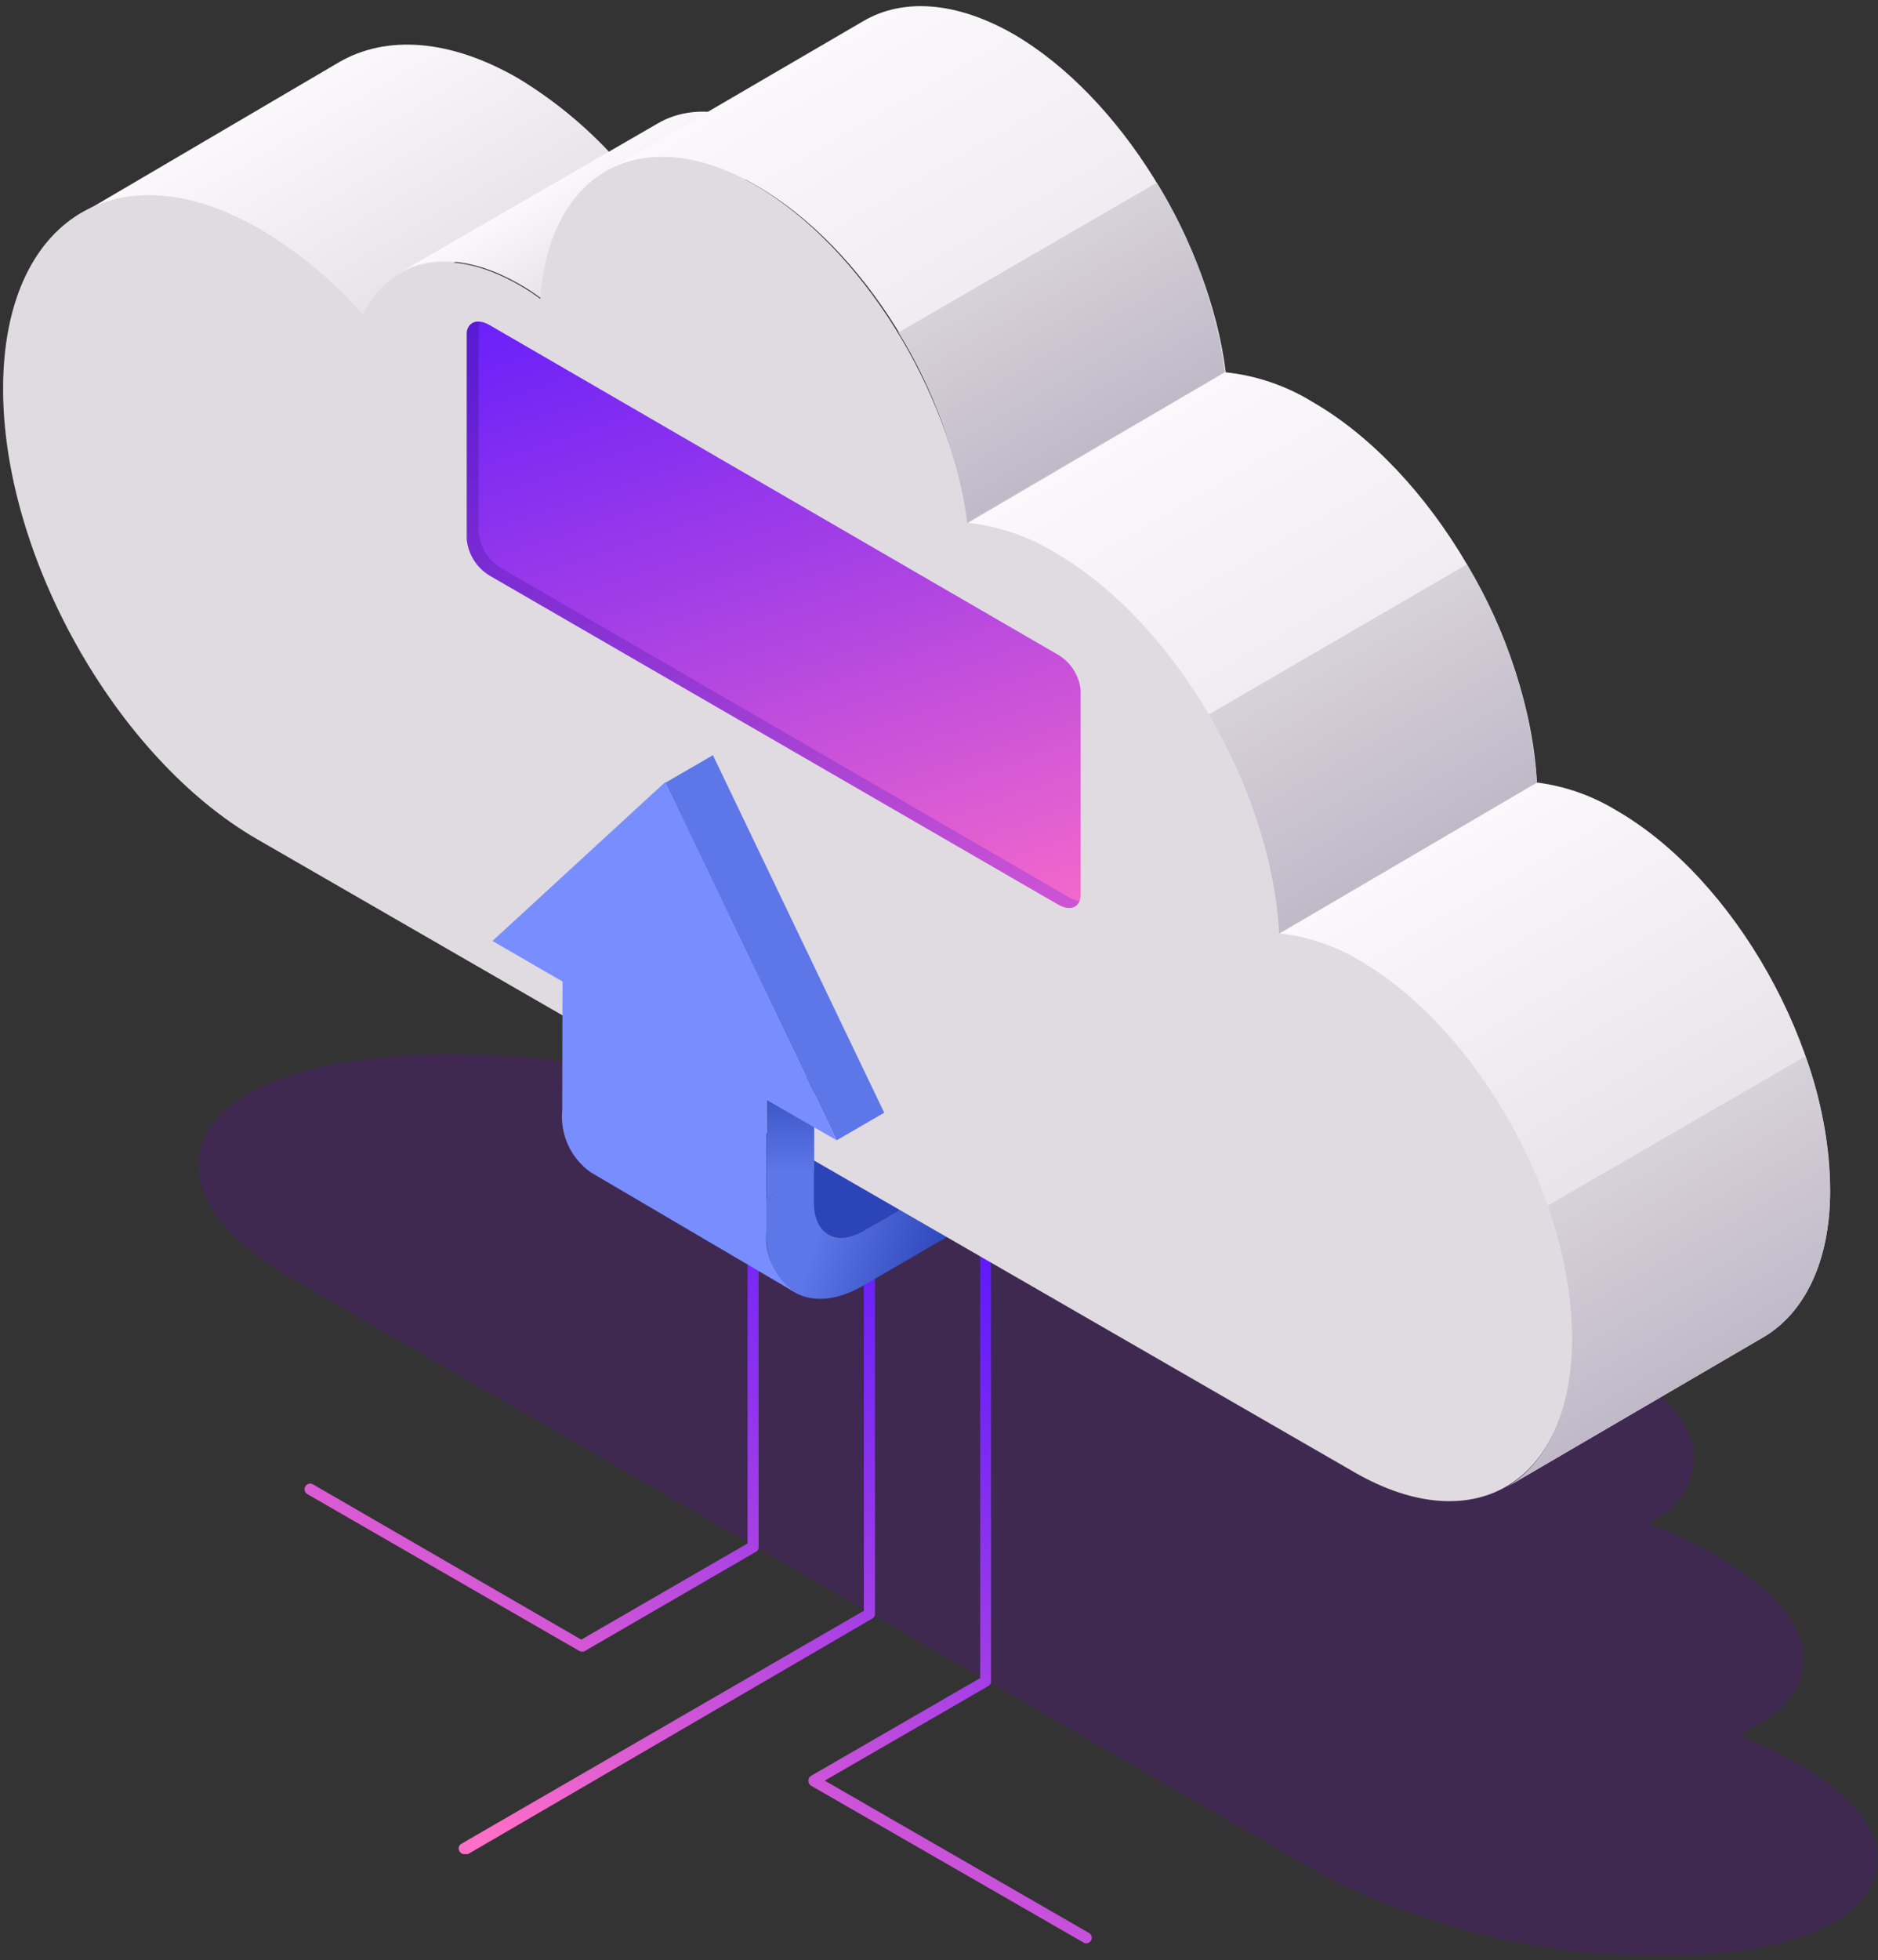
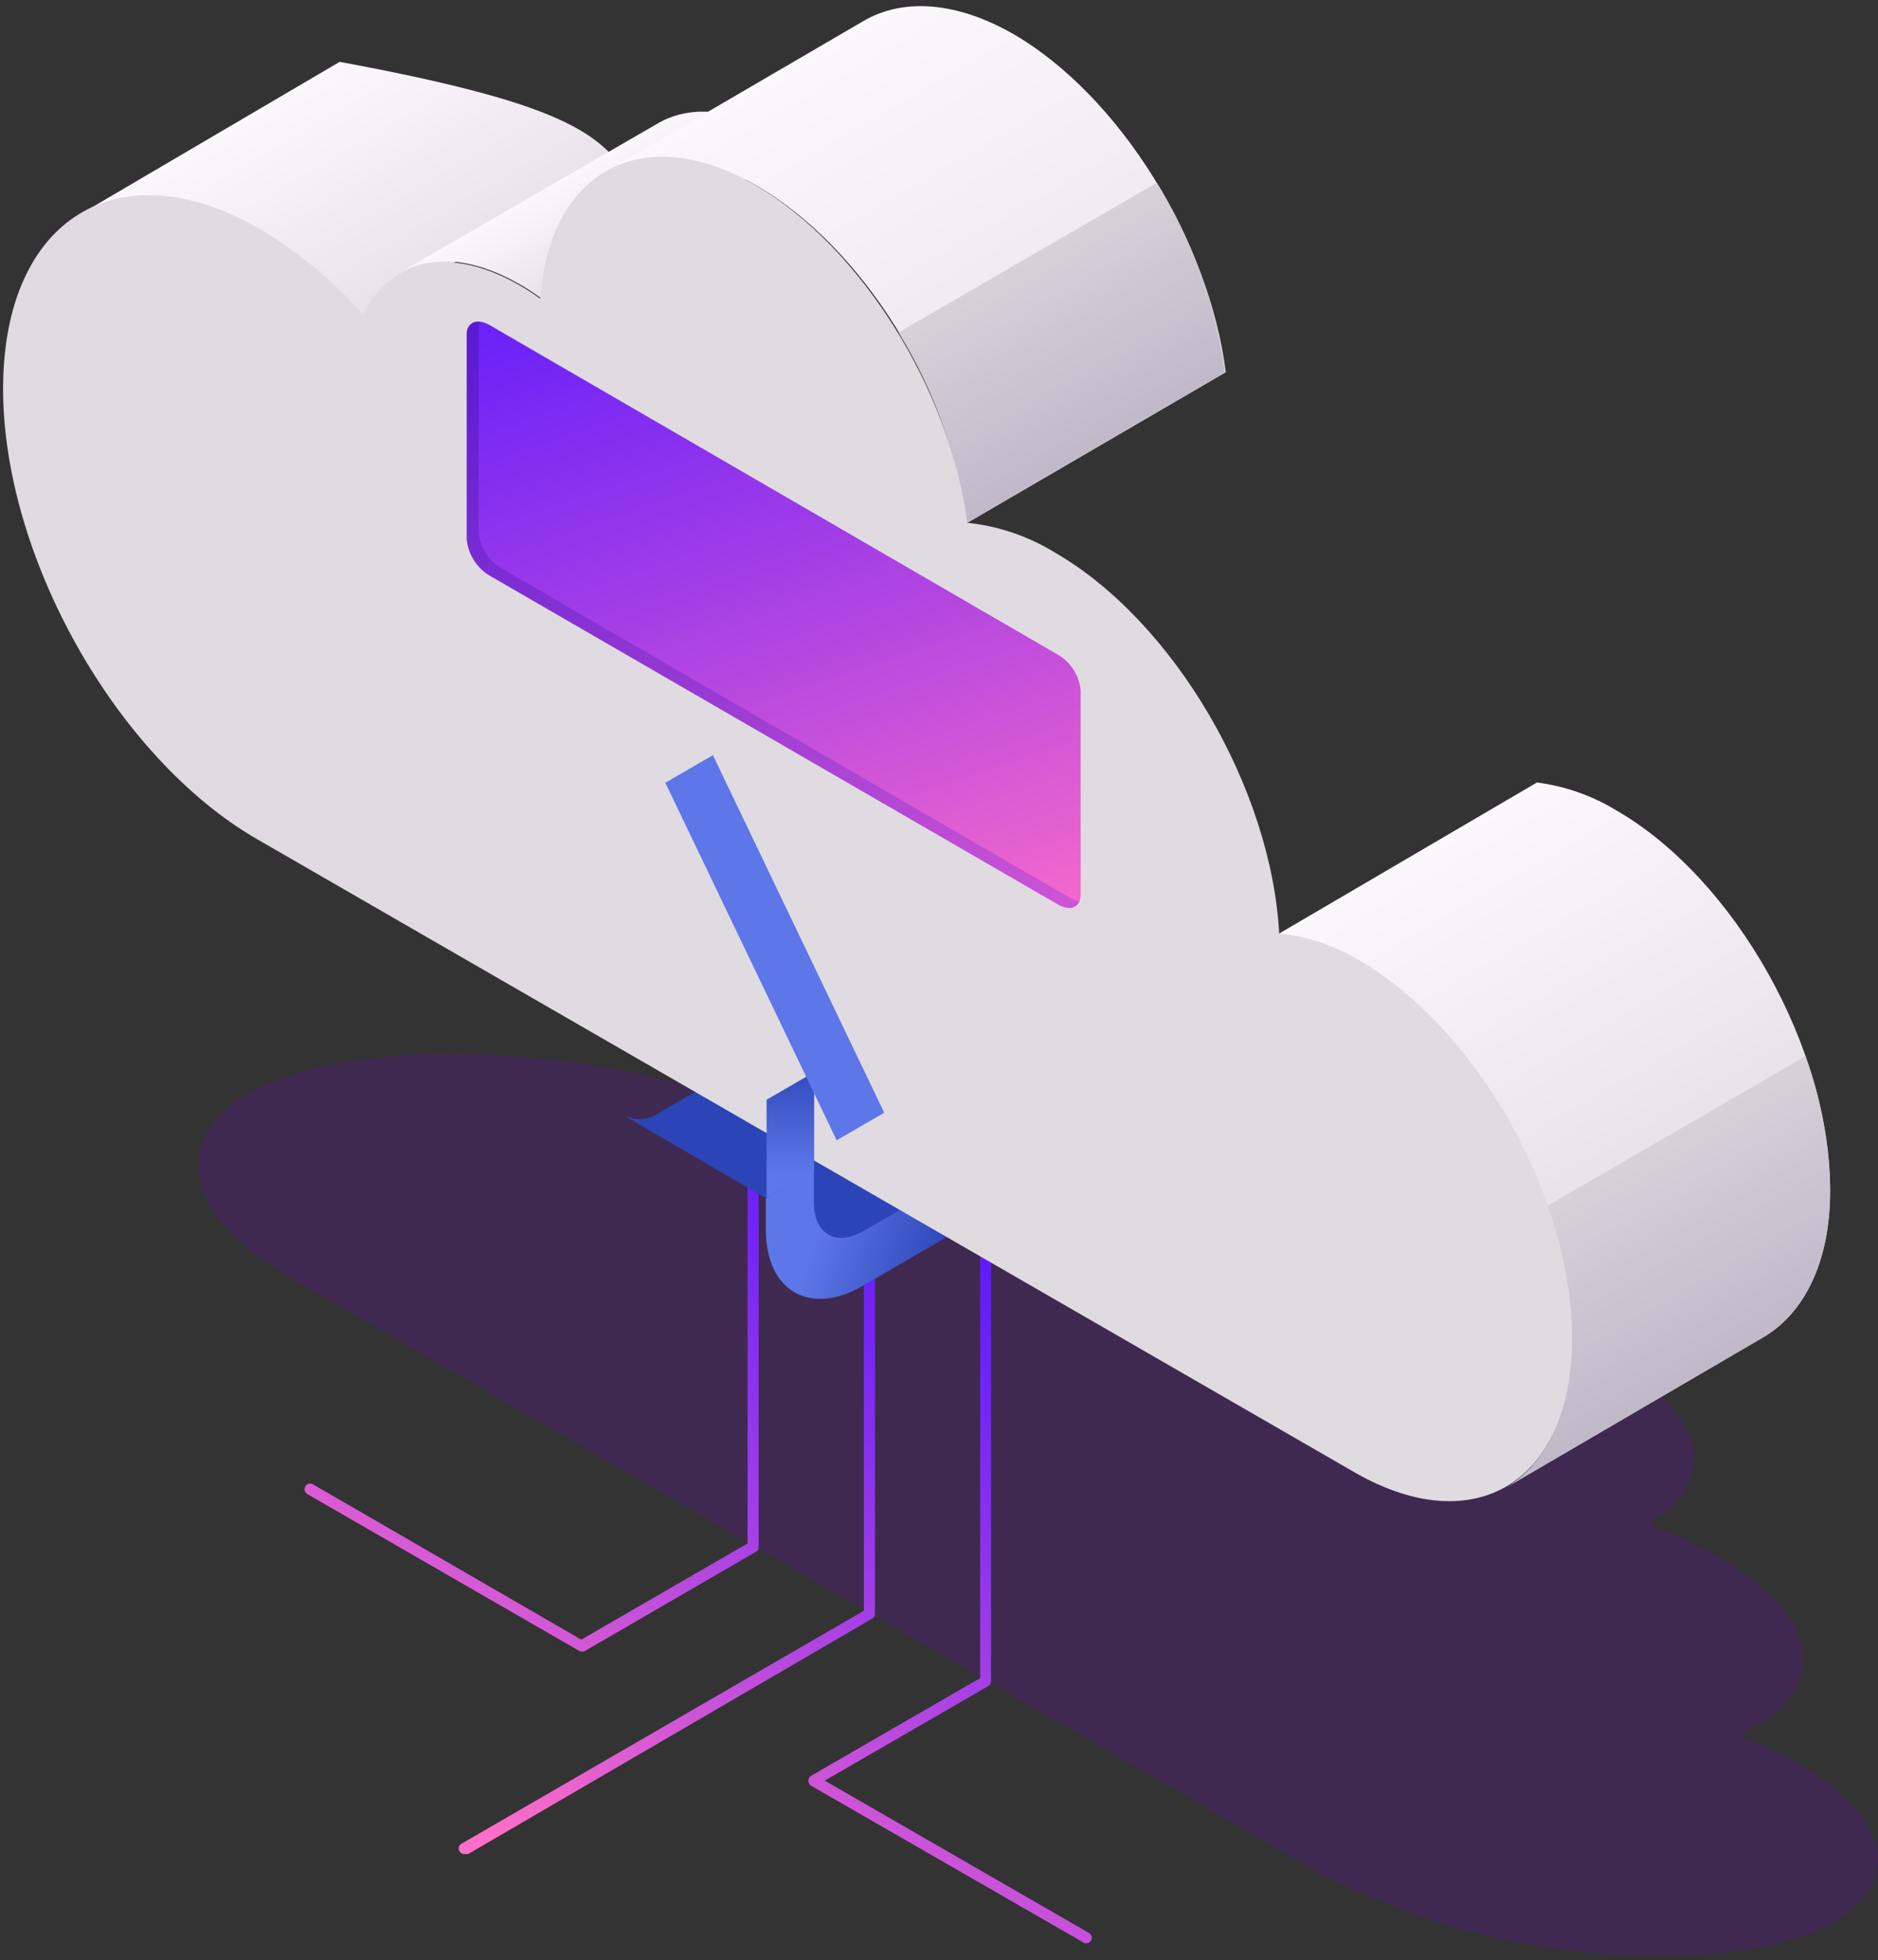
<svg xmlns="http://www.w3.org/2000/svg" width="231" height="241" viewBox="0 0 231 241" fill="none">
  <rect x="0" y="0" width="231" height="241" fill="#333333" stroke="none" />
  <g style="mix-blend-mode:multiply" opacity="0.4">
    <path d="M204.526 240.465C208.595 240.501 212.657 240.141 216.655 239.39C224.98 237.76 229.987 234.404 230.833 229.907C231.678 225.41 228.036 220.783 220.85 216.645C218.819 215.513 216.723 214.501 214.574 213.614C214.497 213.592 214.429 213.545 214.382 213.48C214.335 213.415 214.311 213.336 214.314 213.256C214.311 213.175 214.335 213.096 214.382 213.031C214.429 212.966 214.497 212.919 214.574 212.897C220.362 210.258 221.695 206.836 221.826 204.425C222.053 199.993 218.379 195.496 211.29 191.391C208.742 189.927 206.09 188.653 203.356 187.578C203.284 187.558 203.22 187.515 203.173 187.457C203.127 187.399 203.1 187.327 203.096 187.252C203.093 187.172 203.113 187.093 203.153 187.024C203.193 186.954 203.252 186.898 203.323 186.861C204.772 186.2 206.01 185.15 206.9 183.827C207.79 182.504 208.296 180.96 208.363 179.366C208.363 175.261 204.852 171.09 198.316 167.31C185.37 160.609 171.004 157.133 156.433 157.175C153.324 157.161 150.217 157.357 147.133 157.762L145.28 156.621C135.647 151.66 125.021 148.942 114.193 148.67C111.655 145.743 108.616 143.293 105.218 141.436C92.732 134.235 73.222 129.608 55.467 129.608C50.627 129.571 45.793 129.985 41.029 130.846C31.274 132.769 25.356 136.679 24.511 141.893C23.665 147.106 27.762 152.516 36.217 157.371L162.547 230.429C175.528 237.115 189.93 240.559 204.526 240.465V240.465Z" fill="#50197C" />
  </g>
  <path d="M133.606 238.934C133.723 238.931 133.837 238.9 133.939 238.844C134.041 238.787 134.128 238.706 134.192 238.608C134.239 238.531 134.271 238.445 134.285 238.356C134.299 238.267 134.296 238.176 134.274 238.088C134.253 238 134.215 237.917 134.162 237.844C134.108 237.771 134.041 237.71 133.964 237.663L101.447 218.926L121.575 207.293C121.677 207.234 121.761 207.148 121.819 207.045C121.876 206.941 121.904 206.824 121.9 206.706V131.759C121.922 131.658 121.922 131.555 121.899 131.455C121.875 131.355 121.83 131.262 121.766 131.182C121.702 131.102 121.621 131.037 121.529 130.993C121.437 130.949 121.336 130.926 121.233 130.926C121.131 130.926 121.03 130.949 120.938 130.993C120.846 131.037 120.765 131.102 120.701 131.182C120.637 131.262 120.592 131.355 120.568 131.455C120.545 131.555 120.545 131.658 120.567 131.759V206.315L99.756 218.339C99.658 218.403 99.577 218.49 99.52 218.592C99.464 218.694 99.433 218.809 99.431 218.926C99.43 219.048 99.46 219.168 99.517 219.276C99.573 219.384 99.655 219.476 99.756 219.545L133.281 238.836C133.378 238.898 133.491 238.932 133.606 238.934V238.934Z" fill="url(#paint0_linear_73_276)" />
  <path d="M57.223 227.951C57.341 227.98 57.463 227.98 57.581 227.951L107.267 199.015C107.378 198.963 107.471 198.88 107.535 198.776C107.599 198.671 107.63 198.55 107.625 198.428V123.643C107.617 123.464 107.543 123.295 107.416 123.168C107.29 123.042 107.121 122.967 106.942 122.959C106.761 122.959 106.587 123.031 106.459 123.159C106.331 123.288 106.259 123.462 106.259 123.643V198.037L56.768 226.68C56.689 226.721 56.62 226.777 56.563 226.846C56.507 226.915 56.466 226.994 56.441 227.08C56.417 227.165 56.41 227.255 56.422 227.343C56.433 227.431 56.462 227.516 56.508 227.592C56.574 227.72 56.679 227.823 56.808 227.888C56.936 227.952 57.081 227.974 57.223 227.951V227.951Z" fill="url(#paint1_linear_73_276)" />
  <path d="M71.498 203.057H71.823L92.96 190.804C93.07 190.753 93.164 190.67 93.227 190.565C93.291 190.461 93.322 190.34 93.317 190.218V115.368C93.309 115.189 93.235 115.02 93.109 114.893C92.982 114.766 92.813 114.692 92.635 114.684C92.453 114.684 92.28 114.756 92.152 114.884C92.024 115.012 91.952 115.186 91.952 115.368V189.762L71.498 201.59L38.493 182.495C38.414 182.45 38.327 182.421 38.237 182.41C38.147 182.399 38.055 182.405 37.968 182.43C37.88 182.454 37.798 182.495 37.727 182.551C37.655 182.607 37.595 182.676 37.55 182.756C37.505 182.835 37.477 182.922 37.465 183.012C37.454 183.103 37.461 183.194 37.485 183.282C37.509 183.37 37.55 183.452 37.606 183.524C37.662 183.596 37.731 183.656 37.81 183.701L71.271 202.991L71.498 203.057Z" fill="url(#paint2_linear_73_276)" />
  <path d="M81.253 136.71L88.829 132.344L113.77 146.975L106.193 151.341C105.57 151.794 104.838 152.072 104.072 152.146C103.306 152.221 102.534 152.089 101.836 151.765L76.733 137.134C77.449 137.497 78.254 137.651 79.054 137.576C79.853 137.501 80.616 137.201 81.253 136.71V136.71Z" fill="#2B45B8" />
  <path d="M100.113 143.879V147.854C100.113 151.732 102.844 153.296 106.226 151.341L113.77 146.975L117.022 151.765L106.194 158.054C99.69 161.866 94.227 158.803 94.195 151.211V147.398L100.113 143.879Z" fill="url(#paint3_linear_73_276)" />
-   <path d="M41.777 7.606C47.467 4.347 55.239 4.706 63.791 9.659C68.523 12.533 72.78 16.128 76.408 20.314L44.638 38.823C40.987 34.693 36.72 31.154 31.989 28.331C23.437 23.378 15.73 22.987 9.975 26.278L41.777 7.606Z" fill="url(#paint4_linear_73_276)" />
+   <path d="M41.777 7.606C68.523 12.533 72.78 16.128 76.408 20.314L44.638 38.823C40.987 34.693 36.72 31.154 31.989 28.331C23.437 23.378 15.73 22.987 9.975 26.278L41.777 7.606Z" fill="url(#paint4_linear_73_276)" />
  <path d="M80.928 15.165C84.733 12.949 89.936 13.21 95.659 16.533C96.56 17.044 97.428 17.61 98.26 18.228L66.458 36.606C65.627 35.989 64.758 35.423 63.857 34.912C58.134 31.653 52.964 31.327 49.127 33.543L80.928 15.165Z" fill="url(#paint5_linear_73_276)" />
  <path d="M106.259 2.555C111.039 -0.215 117.575 0.111 124.762 4.249C137.768 11.874 148.727 29.601 150.775 45.764L119.006 64.273C117.022 47.98 106.194 30.383 92.992 22.791C85.806 18.652 79.302 18.294 74.522 21.064L106.259 2.555Z" fill="url(#paint6_linear_73_276)" />
  <path d="M142.288 22.465C146.678 29.559 149.536 37.496 150.678 45.764L118.908 64.273C117.763 55.974 114.906 48.006 110.519 40.876L142.288 22.465Z" fill="url(#paint7_linear_73_276)" />
-   <path d="M150.677 45.764C154.493 46.158 158.171 47.405 161.441 49.413C176.138 57.886 188.105 78.415 189.048 96.207L157.278 114.813C156.303 96.989 144.272 76.46 129.671 67.987C126.399 65.984 122.722 64.737 118.908 64.338L150.677 45.764Z" fill="url(#paint8_linear_73_276)" />
-   <path d="M180.431 69.389C185.364 77.526 188.316 86.713 189.048 96.207L157.278 114.813C156.534 105.283 153.559 96.062 148.596 87.897L180.431 69.389Z" fill="url(#paint9_linear_73_276)" />
  <path d="M189.048 96.207C192.502 96.652 195.825 97.818 198.803 99.629C213.403 108.036 225.175 128.956 225.11 146.422C225.11 155.253 221.858 161.444 217.013 164.344L185.308 182.853C190.251 179.953 193.34 173.761 193.405 164.931C193.405 147.399 181.634 126.545 167.034 118.072C164.048 116.307 160.724 115.197 157.278 114.814L189.048 96.207Z" fill="url(#paint10_linear_73_276)" />
  <path d="M193.308 164.93C193.25 159.247 192.228 153.616 190.284 148.278L222.086 129.867C224.014 135.176 225.036 140.772 225.11 146.421C225.11 155.252 221.858 161.443 217.013 164.343L185.309 182.852C190.154 179.984 193.243 173.76 193.308 164.93Z" fill="url(#paint11_linear_73_276)" />
  <path d="M31.989 28.168C36.72 30.991 40.987 34.531 44.638 38.661C48.02 31.916 55.239 30.091 63.856 35.044C64.757 35.555 65.626 36.121 66.457 36.738C67.563 20.999 79.042 14.743 92.959 22.791C105.966 30.384 116.924 48.111 118.973 64.273C122.787 64.673 126.464 65.92 129.736 67.923C144.434 76.395 156.368 96.924 157.343 114.749C160.788 115.132 164.113 116.243 167.098 118.008C181.699 126.415 193.47 147.335 193.372 164.801C193.275 182.267 181.374 189.436 166.741 181.094L31.631 103.181C14.235 93.144 0.252 68.216 0.382 47.524C0.512 26.832 14.625 18.132 31.989 28.168Z" fill="#E0DBE1" />
  <path d="M132.923 84.835V110.024C132.923 111.556 131.688 112.11 130.127 111.197L60.215 70.758C59.437 70.287 58.78 69.642 58.295 68.873C57.809 68.104 57.509 67.232 57.418 66.326V41.138C57.418 39.606 58.686 39.085 60.215 39.964L130.029 80.436C130.827 80.884 131.507 81.517 132.01 82.283C132.514 83.048 132.827 83.924 132.923 84.835V84.835Z" fill="url(#paint12_linear_73_276)" />
  <path style="mix-blend-mode:multiply" opacity="0.6" d="M59.044 39.572C58.933 39.806 58.878 40.062 58.881 40.321V65.51C58.974 66.418 59.282 67.292 59.78 68.057C60.278 68.822 60.951 69.457 61.743 69.909L131.59 110.381C131.952 110.585 132.349 110.717 132.761 110.772C132.403 111.684 131.395 111.912 130.127 111.195L60.215 70.756C59.437 70.286 58.78 69.64 58.295 68.871C57.809 68.102 57.509 67.23 57.418 66.325V41.136C57.389 40.918 57.412 40.696 57.485 40.488C57.557 40.281 57.678 40.093 57.836 39.941C57.994 39.789 58.186 39.676 58.396 39.612C58.606 39.548 58.828 39.534 59.044 39.572V39.572Z" fill="url(#paint13_linear_73_276)" />
  <path d="M94.292 135.211L100.146 131.822V143.944L94.292 147.333V135.211Z" fill="url(#paint14_linear_73_276)" />
  <path d="M102.91 140.197L108.763 136.808L87.692 92.85L81.838 96.239L102.91 140.197Z" fill="#5D77E8" />
-   <path d="M69.189 120.678L60.572 115.692L81.838 96.141L102.91 140.197L94.26 135.211V151.211C94.121 152.681 94.369 154.161 94.98 155.505C95.59 156.849 96.542 158.009 97.739 158.869L72.669 144.14C71.46 143.288 70.498 142.131 69.881 140.786C69.264 139.441 69.014 137.956 69.157 136.482L69.189 120.678Z" fill="#788EFF" />
  <defs>
    <linearGradient id="paint0_linear_73_276" x1="142.549" y1="164.377" x2="86.726" y2="240.777" gradientUnits="userSpaceOnUse">
      <stop stop-color="#5917FF" />
      <stop offset="0.16" stop-color="#6D22F8" />
      <stop offset="0.48" stop-color="#A13DE7" />
      <stop offset="0.95" stop-color="#F569CA" />
      <stop offset="1" stop-color="#FF6EC7" />
    </linearGradient>
    <linearGradient id="paint1_linear_73_276" x1="117.478" y1="146.747" x2="60.025" y2="225.359" gradientUnits="userSpaceOnUse">
      <stop stop-color="#5917FF" />
      <stop offset="0.16" stop-color="#6D22F8" />
      <stop offset="0.48" stop-color="#A13DE7" />
      <stop offset="0.95" stop-color="#F569CA" />
      <stop offset="1" stop-color="#FF6EC7" />
    </linearGradient>
    <linearGradient id="paint2_linear_73_276" x1="102.585" y1="135.702" x2="46.468" y2="212.492" gradientUnits="userSpaceOnUse">
      <stop stop-color="#5917FF" />
      <stop offset="0.16" stop-color="#6D22F8" />
      <stop offset="0.48" stop-color="#A13DE7" />
      <stop offset="0.95" stop-color="#F569CA" />
      <stop offset="1" stop-color="#FF6EC7" />
    </linearGradient>
    <linearGradient id="paint3_linear_73_276" x1="100.503" y1="151.341" x2="116.443" y2="156.308" gradientUnits="userSpaceOnUse">
      <stop stop-color="#5D77E8" />
      <stop offset="1" stop-color="#2B45B8" />
    </linearGradient>
    <linearGradient id="paint4_linear_73_276" x1="36.119" y1="10.865" x2="50.309" y2="35.376" gradientUnits="userSpaceOnUse">
      <stop stop-color="#FBF8FC" />
      <stop offset="1" stop-color="#E8E3E9" />
    </linearGradient>
    <linearGradient id="paint5_linear_73_276" x1="70.816" y1="20.998" x2="76.557" y2="30.893" gradientUnits="userSpaceOnUse">
      <stop stop-color="#FBF8FC" />
      <stop offset="1" stop-color="#E8E3E9" />
    </linearGradient>
    <linearGradient id="paint6_linear_73_276" x1="99.561" y1="6.433" x2="129.473" y2="58.124" gradientUnits="userSpaceOnUse">
      <stop stop-color="#FBF8FC" />
      <stop offset="1" stop-color="#E8E3E9" />
    </linearGradient>
    <linearGradient id="paint7_linear_73_276" x1="124.501" y1="32.762" x2="136.734" y2="53.92" gradientUnits="userSpaceOnUse">
      <stop stop-color="#D7D1DA" />
      <stop offset="1" stop-color="#C0B9C8" />
    </linearGradient>
    <linearGradient id="paint8_linear_73_276" x1="140.792" y1="51.466" x2="172.368" y2="105.99" gradientUnits="userSpaceOnUse">
      <stop stop-color="#FBF8FC" />
      <stop offset="1" stop-color="#E8E3E9" />
    </linearGradient>
    <linearGradient id="paint9_linear_73_276" x1="161.961" y1="80.109" x2="175.792" y2="104.002" gradientUnits="userSpaceOnUse">
      <stop stop-color="#D7D1DA" />
      <stop offset="1" stop-color="#C0B9C8" />
    </linearGradient>
    <linearGradient id="paint10_linear_73_276" x1="174.48" y1="104.647" x2="197.901" y2="145.108" gradientUnits="userSpaceOnUse">
      <stop stop-color="#FBF8FC" />
      <stop offset="1" stop-color="#E8E3E9" />
    </linearGradient>
    <linearGradient id="paint11_linear_73_276" x1="196.82" y1="144.498" x2="210.52" y2="168.196" gradientUnits="userSpaceOnUse">
      <stop stop-color="#D7D1DA" />
      <stop offset="1" stop-color="#C0B9C8" />
    </linearGradient>
    <linearGradient id="paint12_linear_73_276" x1="75.628" y1="17.252" x2="111.957" y2="125.196" gradientUnits="userSpaceOnUse">
      <stop stop-color="#5917FF" />
      <stop offset="0.16" stop-color="#6D22F8" />
      <stop offset="0.48" stop-color="#A13DE7" />
      <stop offset="0.95" stop-color="#F569CA" />
      <stop offset="1" stop-color="#FF6EC7" />
    </linearGradient>
    <linearGradient id="paint13_linear_73_276" x1="71.596" y1="18.651" x2="107.86" y2="126.497" gradientUnits="userSpaceOnUse">
      <stop stop-color="#3E10B3" />
      <stop offset="0.2" stop-color="#5219BA" />
      <stop offset="0.61" stop-color="#8632CC" />
      <stop offset="1" stop-color="#BC4BDE" />
    </linearGradient>
    <linearGradient id="paint14_linear_73_276" x1="97.219" y1="144.14" x2="97.219" y2="129.835" gradientUnits="userSpaceOnUse">
      <stop stop-color="#5D77E8" />
      <stop offset="1" stop-color="#2B45B8" />
    </linearGradient>
  </defs>
</svg>